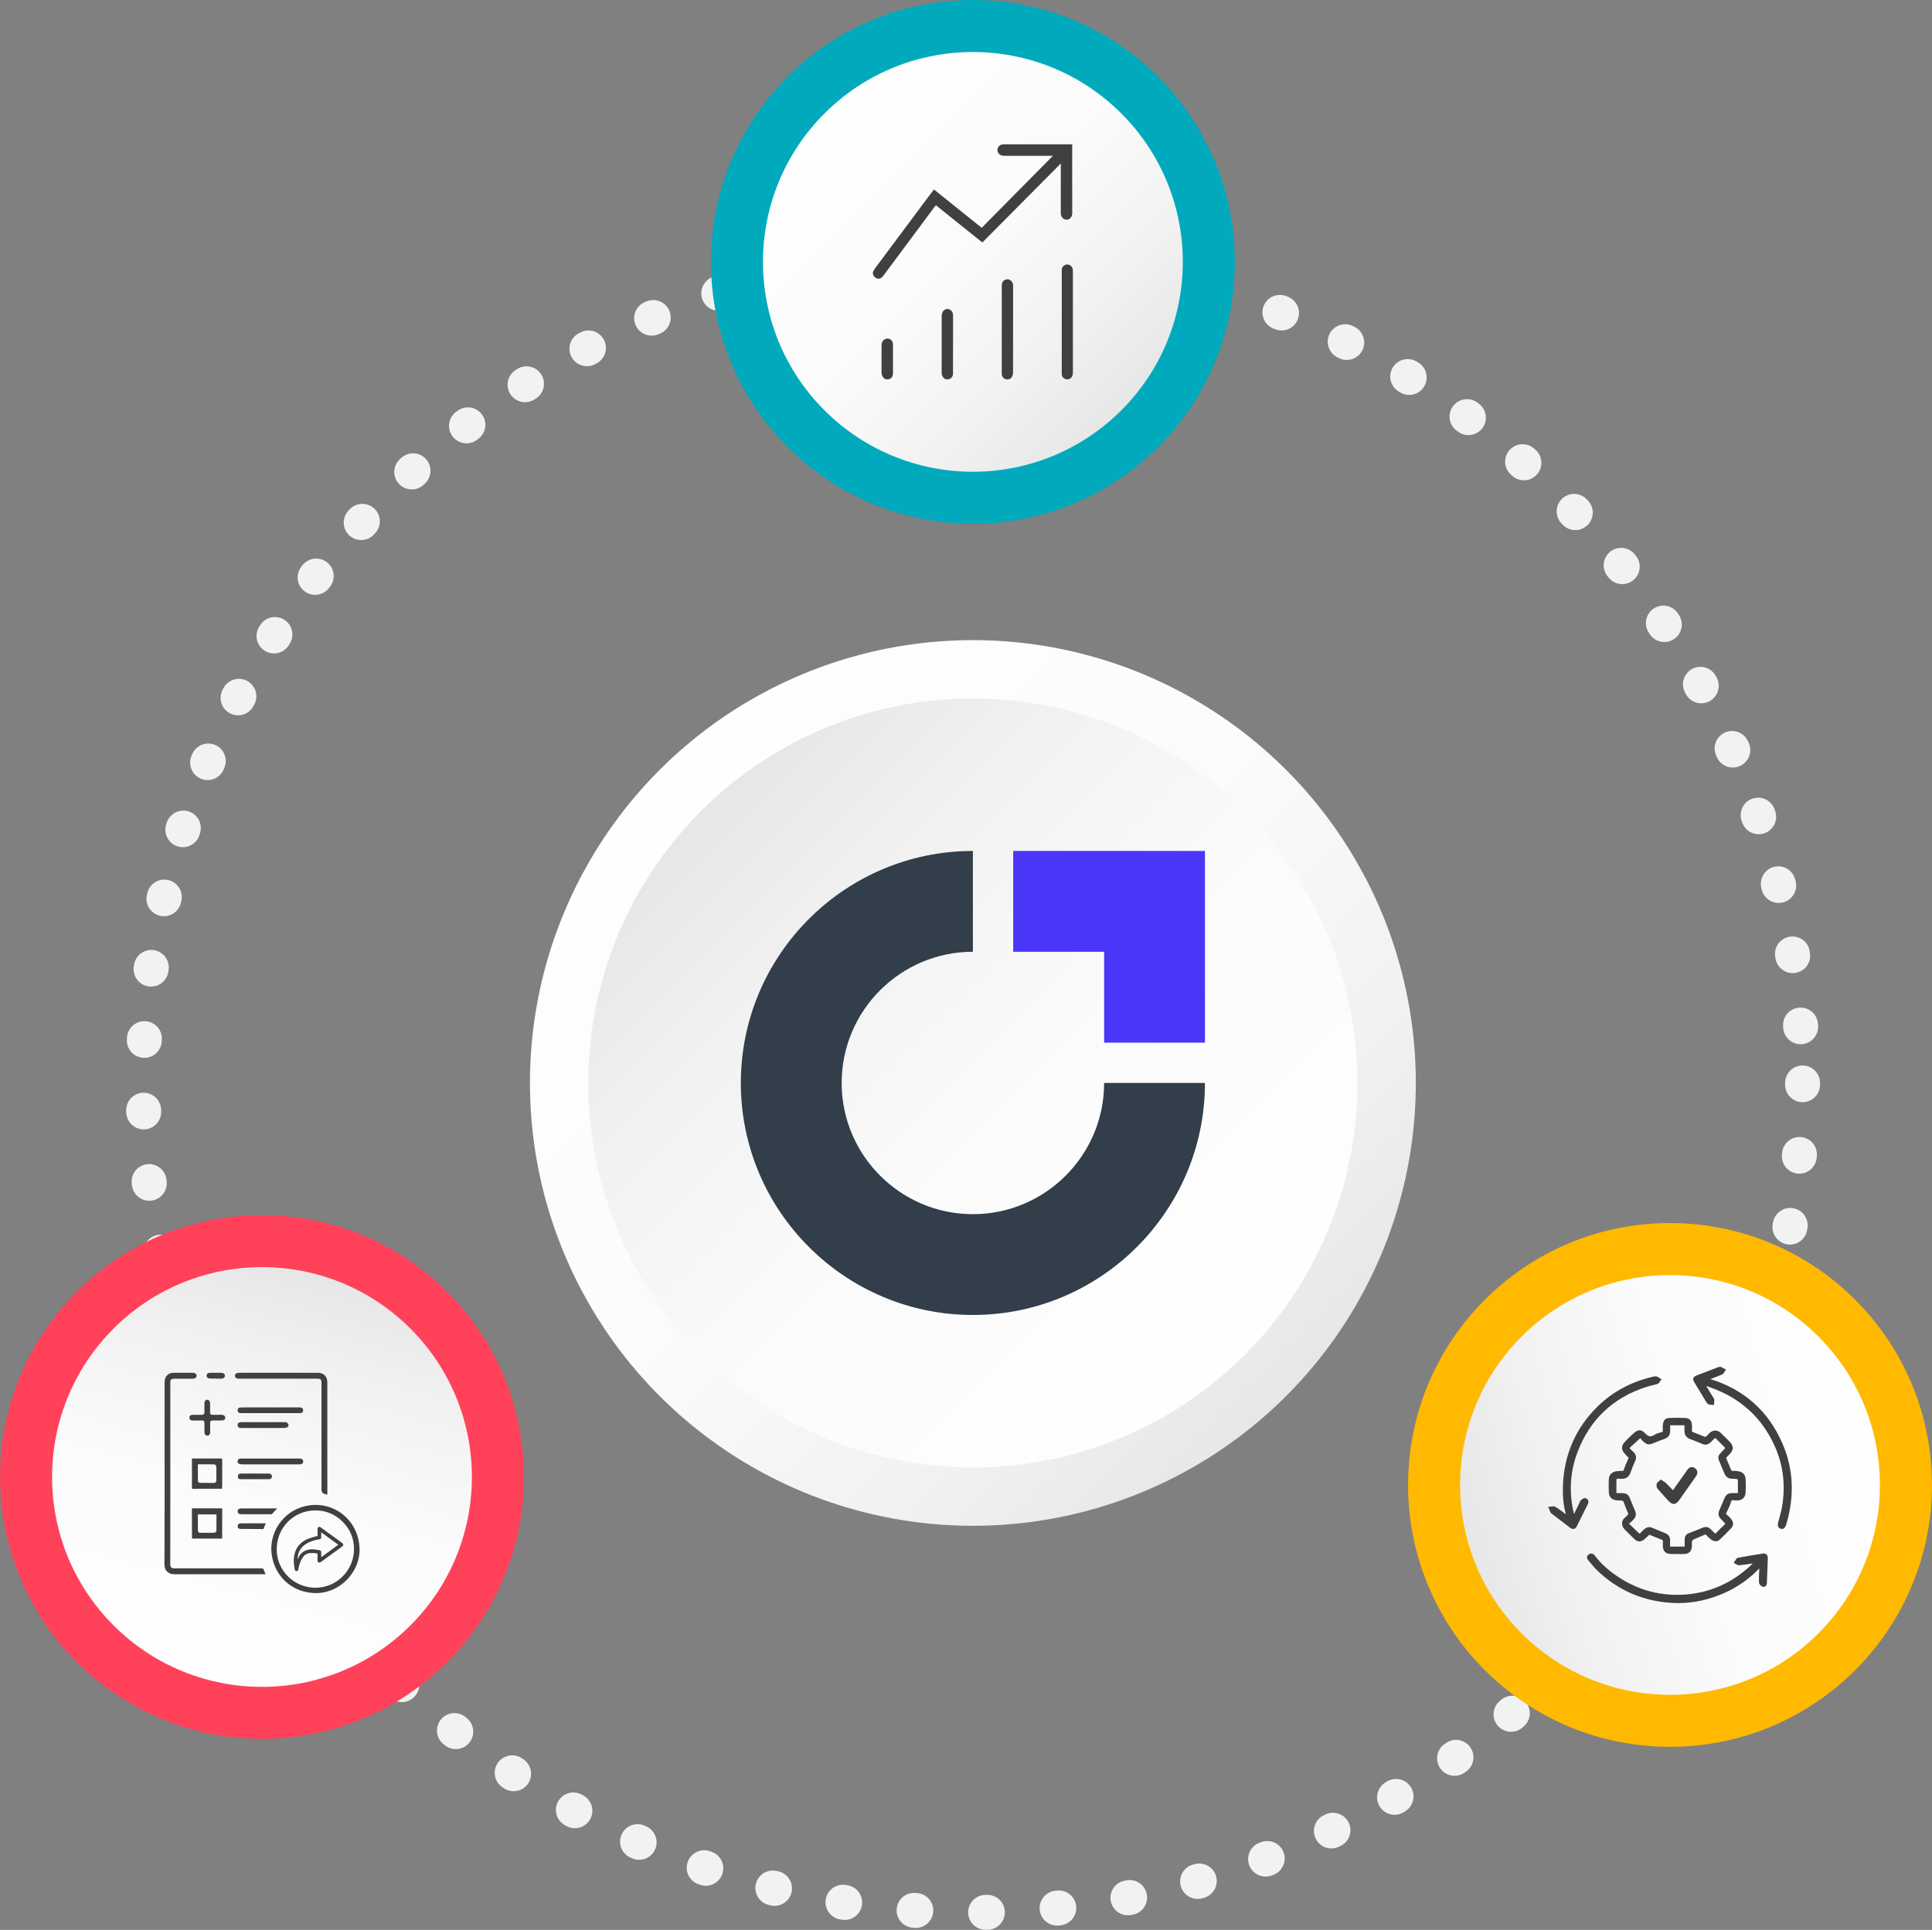
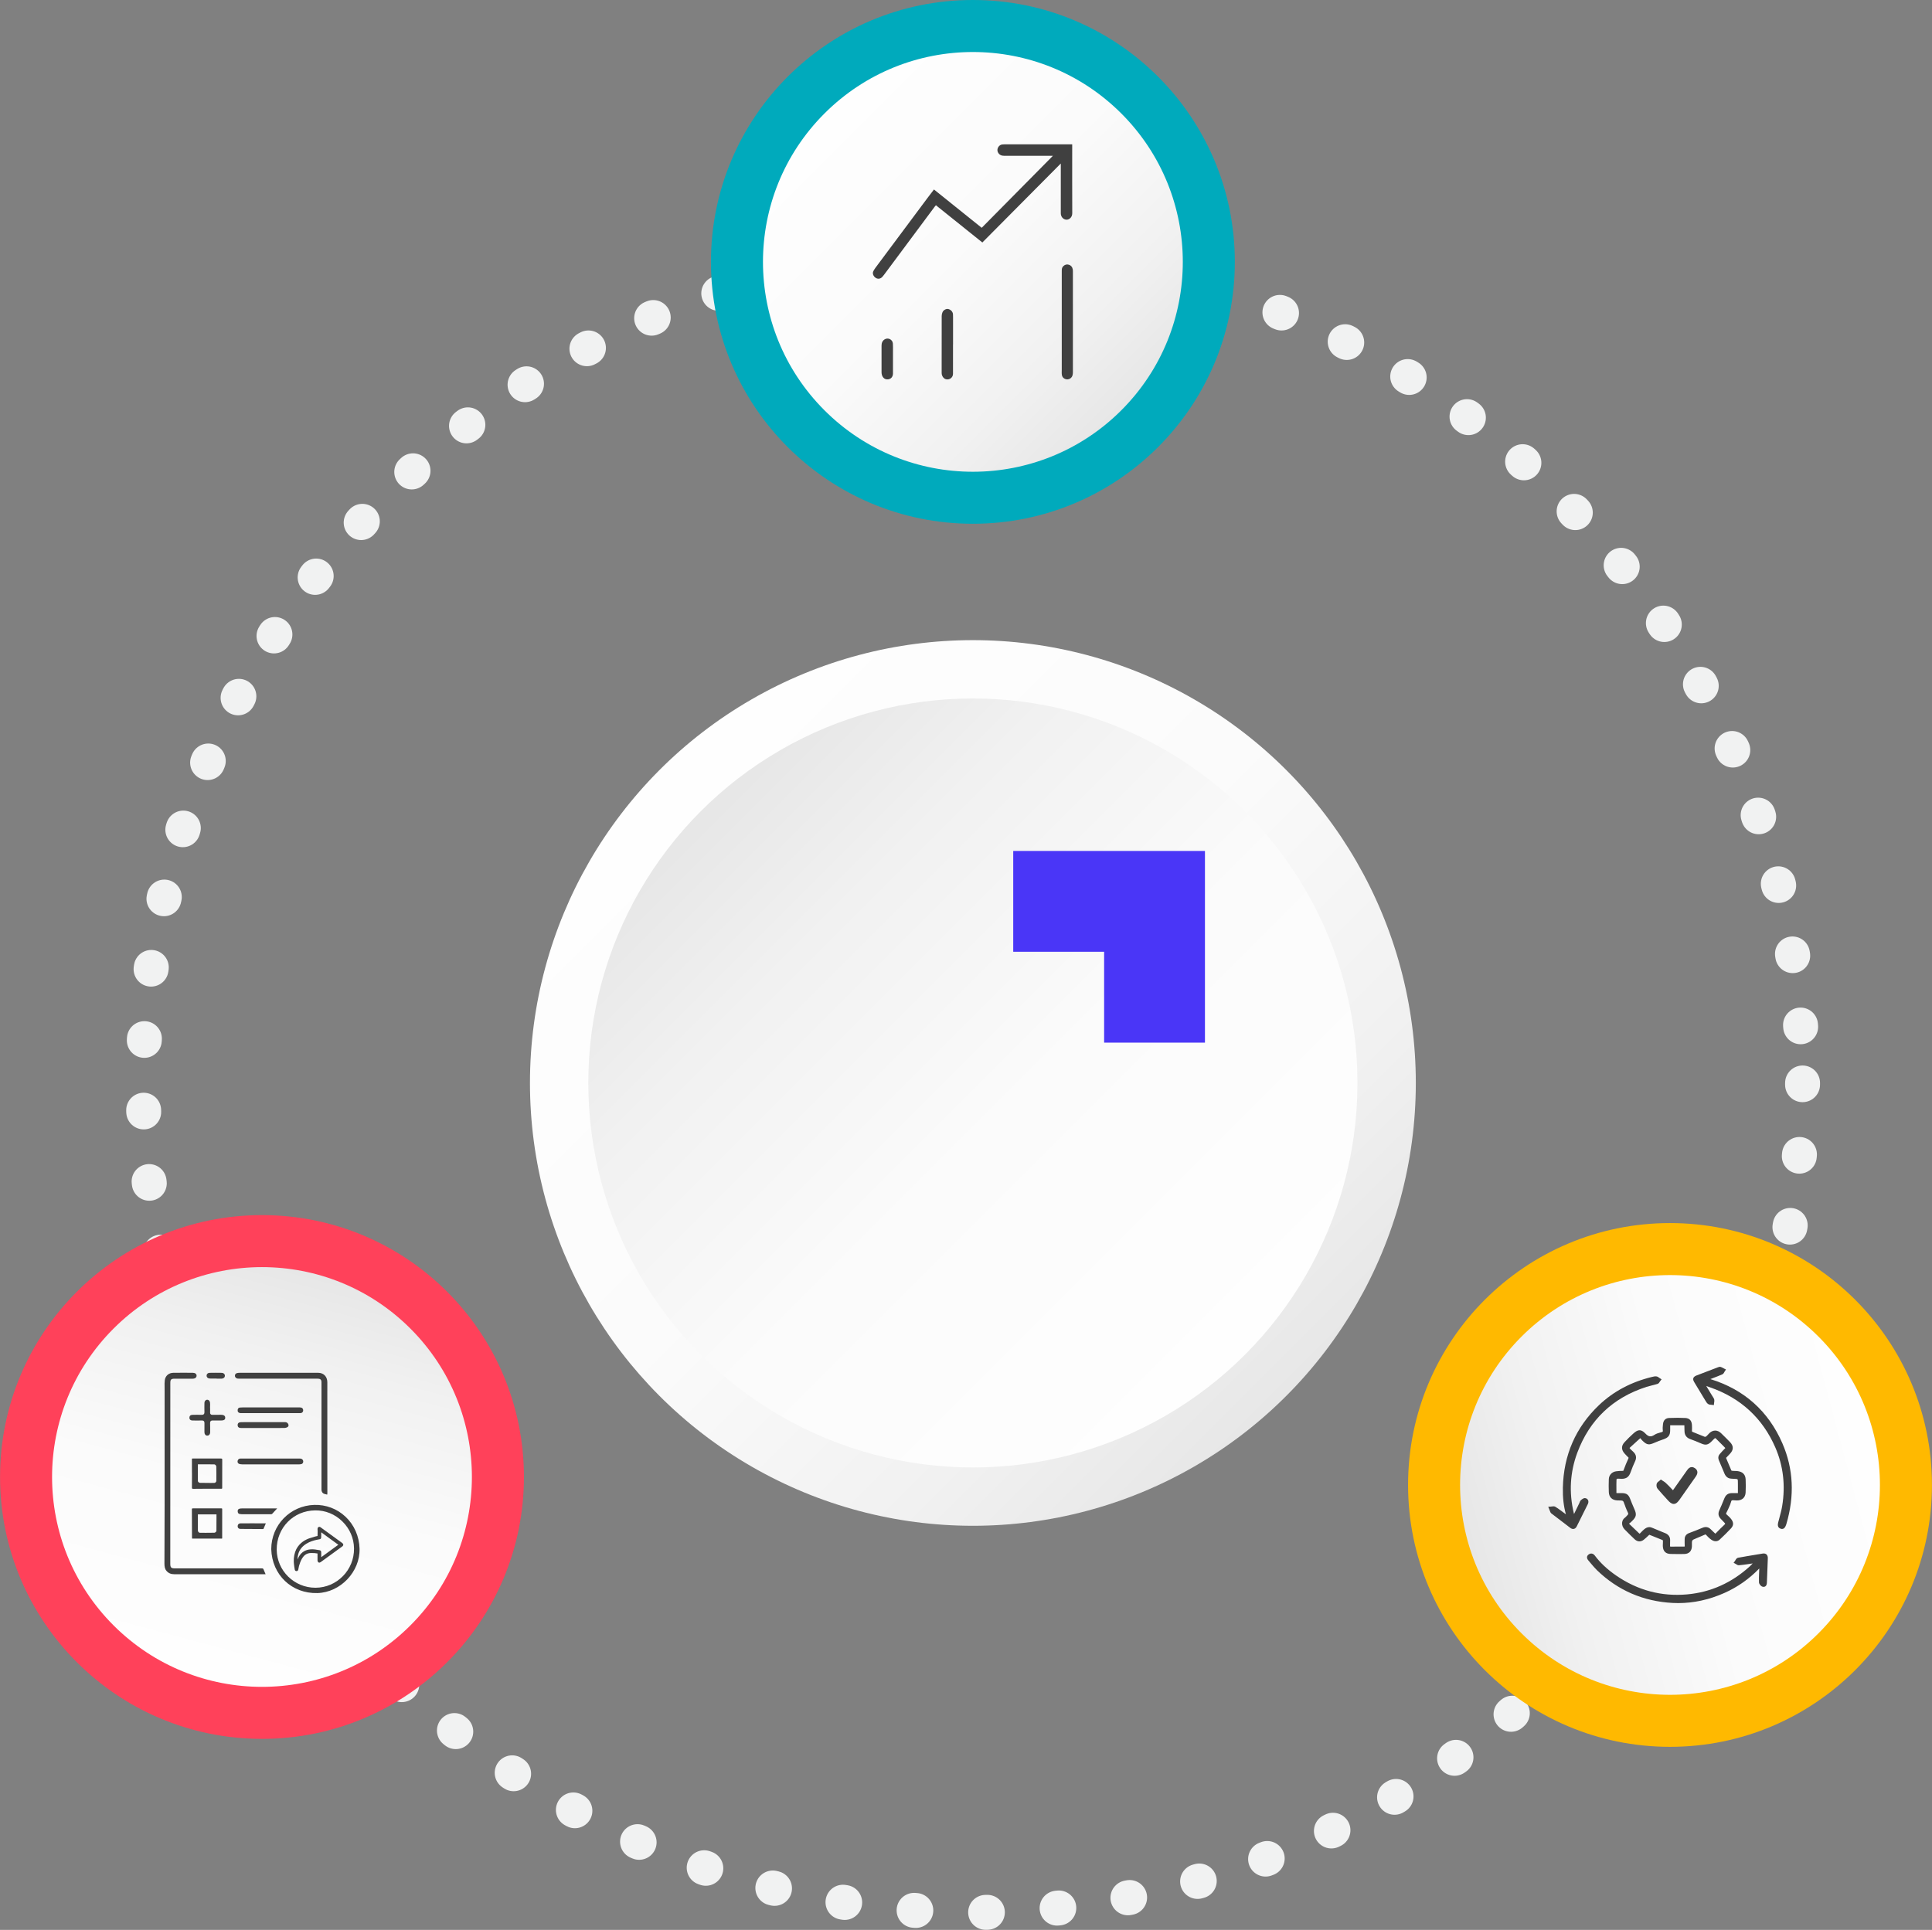
<svg xmlns="http://www.w3.org/2000/svg" xmlns:xlink="http://www.w3.org/1999/xlink" id="Layer_1" data-name="Layer 1" viewBox="0 0 1106.35 1105.4">
  <rect x="0" y="0" width="1106.35" height="1105.4" fill="#808080" stroke="none" />
  <defs>
    <style>
      .cls-1 {
        fill: url(#linear-gradient-2);
      }

      .cls-2 {
        fill: #00aabc;
      }

      .cls-3 {
        fill: none;
        stroke: #f1f2f2;
        stroke-dasharray: 0 0 1 40;
        stroke-linecap: round;
        stroke-linejoin: round;
        stroke-width: 20px;
      }

      .cls-4 {
        fill: #323e4a;
      }

      .cls-5 {
        fill: #ff415a;
      }

      .cls-6 {
        fill: url(#linear-gradient-5);
      }

      .cls-7 {
        fill: #ffb900;
      }

      .cls-8 {
        fill: #4a36f7;
      }

      .cls-9 {
        fill: url(#linear-gradient-3);
      }

      .cls-10 {
        fill: url(#linear-gradient);
      }

      .cls-11 {
        fill: #404040;
      }

      .cls-12 {
        fill: url(#linear-gradient-4);
      }
    </style>
    <linearGradient id="linear-gradient" x1="380.15" y1="443.33" x2="735.37" y2="798.55" gradientUnits="userSpaceOnUse">
      <stop offset="0" stop-color="#fefefe" />
      <stop offset=".45" stop-color="#fbfbfb" />
      <stop offset=".79" stop-color="#f1f1f1" />
      <stop offset="1" stop-color="#e7e7e7" />
    </linearGradient>
    <linearGradient id="linear-gradient-2" x1="713.28" y1="776.46" x2="405.49" y2="468.67" xlink:href="#linear-gradient" />
    <linearGradient id="linear-gradient-3" x1="473.25" y1="66.13" x2="641.6" y2="234.48" gradientTransform="translate(269.24 -350.01) rotate(45)" xlink:href="#linear-gradient" />
    <linearGradient id="linear-gradient-4" x1="6256.29" y1="726.3" x2="6424.64" y2="894.65" gradientTransform="translate(-2273.49 6760.43) rotate(-75)" xlink:href="#linear-gradient" />
    <linearGradient id="linear-gradient-5" x1="2793.05" y1="5404.47" x2="2961.4" y2="5572.82" gradientTransform="translate(5155.7 5407.28) rotate(165)" xlink:href="#linear-gradient" />
  </defs>
  <circle class="cls-3" cx="557.12" cy="620.3" r="475.11" />
  <circle class="cls-2" cx="557.12" cy="150" r="150" />
  <circle class="cls-10" cx="557.12" cy="620.3" r="253.64" />
  <circle class="cls-1" cx="557.12" cy="620.3" r="220.23" />
  <circle class="cls-9" cx="557.12" cy="150" r="120.21" transform="translate(57.11 437.88) rotate(-45)" />
  <circle class="cls-5" cx="150.03" cy="845.99" r="150" />
  <circle class="cls-12" cx="150.03" cy="845.99" r="120.21" transform="translate(-554.27 353.87) rotate(-45)" />
  <circle class="cls-7" cx="956.32" cy="850.55" r="150" />
  <circle class="cls-6" cx="956.32" cy="850.55" r="120.21" transform="translate(-321.33 925.34) rotate(-45)" />
  <g>
-     <path class="cls-4" d="m557.12,753.19c-73.28,0-132.89-59.62-132.89-132.89s59.62-132.89,132.89-132.89v57.74c-41.44,0-75.15,33.71-75.15,75.15s33.72,75.15,75.15,75.15,75.15-33.72,75.15-75.15h57.74c0,73.28-59.61,132.89-132.89,132.89Z" />
    <polygon class="cls-8" points="690.01 597.2 632.27 597.2 632.27 545.15 580.22 545.15 580.22 487.41 690.01 487.41 690.01 597.2" />
  </g>
  <g>
    <path class="cls-11" d="m607.44,93.67c-15.06,15.17-29.97,30.18-44.9,45.22-8.89-7.13-17.7-14.2-26.58-21.32-.24.27-.46.49-.65.74-9.7,13.04-19.4,26.09-29.11,39.14-.31.41-.62.82-.98,1.19-1.09,1.13-2.52,1.31-3.75.51-1.35-.88-2.04-2.53-1.34-3.86.65-1.26,1.55-2.39,2.41-3.54,9.48-12.74,18.97-25.47,28.47-38.2,1.24-1.67,2.52-3.31,3.82-5.02,9.1,7.3,18.14,14.57,27.34,21.95,13.51-13.67,27.05-27.36,40.76-41.23-.47,0-.74,0-1.01,0-8.96,0-17.92,0-26.87,0-1.61,0-2.92-.59-3.63-2.11-.84-1.79.5-4.17,2.49-4.39.8-.09,1.62-.08,2.43-.08,12.2,0,24.41,0,36.61.01.32,0,.64,0,1.04,0,0,.59,0,1.09,0,1.59,0,12.61-.04,25.23.03,37.84.01,2.43-1.81,3.81-3.38,3.72-1.78-.11-3.18-1.66-3.18-3.66,0-5.03,0-10.07,0-15.1,0-4.14,0-8.28,0-12.42,0-.26,0-.52,0-.97Z" />
    <path class="cls-11" d="m608.01,184.28c0-9.71,0-19.43,0-29.14,0-1,.08-1.94.87-2.68.92-.87,1.98-1.21,3.2-.83,1.21.38,1.94,1.25,2.19,2.49.1.47.12.97.12,1.45,0,19.21,0,38.43,0,57.64,0,1.35-.22,2.57-1.38,3.47-1.76,1.37-4.6.35-4.93-1.88-.16-1.03-.07-2.1-.07-3.16,0-9.12,0-18.24,0-27.36h0Z" />
-     <path class="cls-11" d="m573.66,188.66c0-8.39,0-16.78,0-25.16,0-2.08,1.27-3.47,3.21-3.53,1.64-.05,3.16,1.52,3.28,3.4.01.19,0,.38,0,.57,0,16.51,0,33.01-.03,49.52,0,.77-.24,1.61-.6,2.3-.67,1.3-2.14,1.83-3.54,1.46-1.34-.35-2.33-1.63-2.33-3.06,0-8.5,0-16.99,0-25.49Z" />
    <path class="cls-11" d="m545.74,197.27c0,5.63.02,11.25-.01,16.88-.01,2.12-2,3.58-4.03,3.07-1.36-.34-2.45-1.88-2.46-3.55-.02-2.16,0-4.33,0-6.49,0-8.74-.01-17.48.02-26.22,0-.73.18-1.51.48-2.18.55-1.22,2.1-2.01,3.19-1.79,1.54.32,2.72,1.57,2.79,3.07.06,1.24.04,2.49.04,3.73,0,4.49,0,8.98,0,13.47h-.02Z" />
    <path class="cls-11" d="m511.36,205.59c0,2.76,0,5.52,0,8.28,0,1.86-1.05,3.17-2.7,3.4-1.71.24-3.12-.72-3.63-2.51-.14-.49-.22-1.01-.22-1.52-.02-5.09-.02-10.17,0-15.26,0-1.51.47-2.83,1.86-3.64,1.93-1.13,4.47.16,4.63,2.4.1,1.37.06,2.76.06,4.14,0,1.57,0,3.14,0,4.71Z" />
  </g>
  <g>
    <path class="cls-11" d="m951.42,820.33c-.3.09-.6.18-.91.26-1.02.29-2.07.58-2.98,1.19-2.15,1.42-3.49,1.25-5.33-.71-2.62-2.78-4.48-2.11-6.83-.02-1.67,1.48-3.34,3.13-5.12,5.05-1.86,2.01-1.87,4.27,0,6.39.72.82,1.5,1.6,2.16,2.25.24.23.27.26.04.74-.95,2.04-1.87,4.26-2.72,6.62-.11.29-.17.35-.17.36,0,0-.07.03-.29.03-1.08,0-2.5.04-3.88.25-2.37.37-4.02,2.16-4.11,4.48-.1,2.67-.1,5.11,0,7.47.12,2.86,1.89,4.58,4.84,4.72.34.02.69.02,1.03.02.66,0,1.29,0,1.85.13.21.04.6.37.72.64.31.71.57,1.44.84,2.21.31.88.62,1.79,1.04,2.66l.09.19c.46.97.76,1.62.71,1.91-.06.32-.64.9-1.43,1.7l-.14.15s-.08.1-.13.13c-1.04.67-1.68,1.72-1.81,2.94-.15,1.4.38,2.85,1.41,3.9l.28.28c1.79,1.81,3.64,3.68,5.53,5.44,1.57,1.46,3.44,1.56,5.12.27.91-.7,1.74-1.49,2.55-2.26.22-.21.45-.43.68-.64l1.35.53c2.06.81,4.18,1.64,6.28,2.53.08.1.18.34.18.48.03.48,0,.97-.03,1.48-.03.6-.07,1.23-.01,1.86.22,2.62,1.72,4.04,4.34,4.11,1.43.04,2.89.06,4.4.06,1.12,0,2.28-.01,3.47-.03,2.69-.05,4.21-1.51,4.41-4.23.03-.46.02-.92.01-1.38-.01-.61-.03-1.18.07-1.7.06-.3.4-.77.65-.89,1.18-.56,2.42-1.07,3.63-1.57,1.04-.43,2.09-.87,3.12-1.34.27-.12.35-.11.35-.11,0,0,.09.03.31.28.77.86,1.81,1.95,3.03,2.78,1.69,1.15,3.46,1.12,4.75-.09,2.22-2.1,4.39-4.16,6.43-6.38,1.59-1.73,1.64-3.38.16-5.35-.71-.94-1.58-1.72-2.42-2.47l-.14-.12c-.44-.39-.47-.55-.2-1.05.68-1.27,1.26-2.6,1.82-3.88l.28-.64c.17-.39.29-.81.41-1.22.13-.44.34-1.18.54-1.3.35-.21,1.12-.14,1.81-.08.38.04.76.07,1.11.07,3.02.04,4.89-1.67,5.04-4.53.13-2.41.13-4.93.02-7.48-.12-2.77-1.62-4.38-4.46-4.78-.6-.09-1.18-.1-1.75-.11-.5,0-.98-.02-1.44-.08-.22-.03-.51-.14-.51-.14-.85-1.91-1.64-3.82-2.47-5.84l-.59-1.42,2.25-2.37c2.12-2.24,2.12-4.49,0-6.7-1.51-1.57-3.15-3.2-5.17-5.14-1.97-1.9-4.54-1.92-6.53-.05-.3.28-.58.58-.85.89-.38.41-.73.8-1.12,1.1-.2.15-.6.24-.73.21-1.24-.46-2.48-.98-3.69-1.48-1.09-.45-2.17-.9-3.27-1.32-.41-.16-.43-.23-.42-.63.04-1.1.08-2.27-.01-3.44-.2-2.52-1.45-3.8-3.82-3.93-2.68-.14-5.61-.14-9.2,0-1.45.05-3.24.7-3.55,3.48-.14,1.25-.25,2.47-.1,3.67.07.6.01.77-.76,1.01Zm5-3.97h1.71c2.19,0,4.25,0,6.3,0,.06,0,.09,0,.12,0,0,.05.01.13,0,.25-.02.96.03,1.93.07,2.86l.02.53c.1,2.11,1.22,3.56,3.33,4.31,1.94.69,3.97,1.5,6.38,2.56,2.22.97,3.61.75,5.33-.83.33-.31.65-.63.97-.96.46-.48.9-.93,1.34-1.28.07-.04.26-.06.38-.06,1.2,1.15,2.38,2.35,3.53,3.52.66.67,1.31,1.34,1.97,2,.07.07.11.12.13.15-.03.05-.1.12-.21.24-.93.89-1.85,1.89-3.01,3.24-.61.71-1.17,1.92-.42,3.66.92,2.1,1.8,4.22,2.68,6.34l.46,1.11c.79,1.89,2.11,2.88,3.94,2.94.12,0,.25.02.37.03.16.02.33.03.5.04,1.32.04,2.46.08,2.68.31.22.23.22,1.39.22,2.74v5.15h-.57c-.96,0-1.84,0-2.72,0-2.3.02-3.59.91-4.47,3.05l-.29.7c-.81,2-1.66,4.07-2.57,6.06-.84,1.84-.6,3.47.72,4.85l.4.42c.63.66,1.27,1.31,1.89,1.99.38.42.42.54-.04.97-1.56,1.47-3.19,3.08-4.97,4.94-.18.19-.28.24-.28.25-.02,0-.11-.05-.27-.2-.35-.34-.7-.68-1.06-1.01-.45-.43-.9-.86-1.34-1.3-1.32-1.32-2.89-1.61-4.69-.86-2.68,1.11-5.1,2.11-7.62,3.01-1.7.61-2.58,1.78-2.61,3.49-.02,1.15-.03,2.5.03,3.83.01.28-.03.39-.02.4-.02,0-.1.04-.3.04l-7.69.03h0c-.22,0-.31-.04-.33-.06-.02-.02-.07-.13-.06-.38.01-.5.02-.99.02-1.49,0-.57.01-1.13.03-1.7.05-1.9-.92-3.3-2.78-4.07l-2.07-.84c-1.82-.74-3.71-1.5-5.53-2.29-.55-.24-1.07-.34-1.55-.34-1.21,0-2.2.65-2.96,1.28-.7.58-1.32,1.23-1.92,1.87l-.33.35c-.23.24-.34.26-.35.26-.02,0-.11-.03-.26-.18l-1.53-1.46c-1.31-1.25-2.62-2.49-3.92-3.75-.25-.24-.3-.37-.31-.38.02-.04.12-.15.36-.29.47-.29.86-.67,1.19-1.02l.27-.27c2.31-2.26,2.59-3.68,1.26-6.63-.94-2.1-1.8-4.26-2.52-6.11-.87-2.23-2.06-3.08-4.39-3.14-1.22-.03-2.21-.03-3.1,0-.02,0-.04,0-.06,0-.15,0-.22-.02-.22-.02,0-.02-.04-.1-.04-.3v-1.76c-.02-1.91-.03-3.88.05-5.81.08-.12.29-.3.37-.34.45-.08.96-.04,1.5,0,.37.03.73.04,1.11.05,2.71-.04,4.14-1.09,5.09-3.76.85-2.38,1.68-4.41,2.54-6.2.99-2.04.7-3.85-.85-5.37-.26-.26-.53-.51-.8-.76-.51-.47-1-.92-1.39-1.38-.03-.05-.06-.16-.07-.25,1.66-1.57,3.4-3.12,5.23-4.77l.91-.81c.34.46.78,1.01,1.28,1.5,2.56,2.5,3.74,2.49,6.77,1.16,1.53-.67,3.22-1.33,5.33-2.05,2.73-.94,3.7-2.28,3.72-5.11,0-.84,0-1.69,0-2.55v-.33Z" />
    <path class="cls-11" d="m1009.27,889.87c-1.26.21-2.53.42-3.8.63-3.34.55-6.79,1.12-10.18,1.75-.79.15-1.2.87-1.54,1.45-.1.17-.2.35-.3.49l-.71.94,1.04.55c.13.07.25.16.38.24.44.3.98.67,1.67.62,1.59-.12,3.17-.35,4.71-.57l1.1-.16c.68-.09,1.35-.2,2.03-.31-.48.53-.96,1.04-1.47,1.51-10.45,9.58-22.62,15.04-36.17,16.23-14.61,1.29-28.24-2.33-40.49-10.77-5.08-3.5-9.08-7.23-12.21-11.4-1.01-1.35-2.35-1.61-3.59-.7-.56.41-.88.91-.94,1.47-.09.82.38,1.49.85,2.04.46.53.91,1.07,1.36,1.61,1.1,1.31,2.23,2.67,3.49,3.89,11.96,11.58,26.57,17.89,43.42,18.76,1.04.05,2.08.08,3.12.08,8.9,0,17.79-1.95,26.47-5.82,7.49-3.34,14.2-8.05,19.93-14-.01.31-.03.61-.04.91-.02.56-.04,1.13-.06,1.69-.07,1.73-.14,3.52-.07,5.29.04,1.01,1.04,2.27,2.02,2.54.81.22,1.36,0,1.67-.24.79-.58.83-1.65.85-2.23l.19-5c.11-2.9.21-5.79.33-8.69.04-1.07-.21-1.83-.77-2.33-.54-.48-1.32-.64-2.29-.48Z" />
    <path class="cls-11" d="m1020.71,826.79c-8.06-18.54-21.95-30.94-41.28-36.87.56-.22,1.13-.44,1.7-.65,1.68-.65,3.43-1.31,5.12-2.05.65-.28.98-.91,1.24-1.41.08-.15.16-.31.25-.44l.64-.94-1.02-.51c-.17-.08-.34-.18-.5-.27-.47-.25-.95-.51-1.5-.69-.6-.19-1.17.04-1.59.21l-2.68,1.01c-3.12,1.18-6.35,2.4-9.51,3.64-.82.33-1.62.74-1.9,1.55-.29.85.16,1.7.6,2.43l.47.79c1.97,3.28,3.95,6.56,5.94,9.83l.06.1c.35.58.79,1.3,1.48,1.72.55.33,1.15.37,1.68.4.17,0,.33.02.49.04l1.03.15.11-1.03c.02-.16.04-.32.07-.48.07-.45.15-.97.07-1.51-.08-.57-.39-1.04-.63-1.42l-.16-.25c-.39-.64-.79-1.28-1.19-1.92-.8-1.29-1.63-2.63-2.4-3.97-.06-.11-.12-.23-.17-.37.81.3,1.53.56,2.25.81,17.47,6.1,30.01,17.69,37.27,34.44,4.53,10.45,5.84,21.72,3.9,33.51-.36,2.2-.96,4.43-1.54,6.58-.24.9-.48,1.8-.71,2.71-.2.81-.75,2.96,1.33,3.67.31.11.6.16.85.16,1.42,0,1.98-1.48,2.21-2.09l.13-.34c.05-.11.09-.22.12-.33,4.8-16.2,4.05-31.74-2.23-46.19Z" />
    <path class="cls-11" d="m909.34,859.17c-.29-.57-.84-.95-1.53-1.06-.9-.14-1.75.49-2.53,1.19-.41.37-.58.85-.72,1.24-.04.12-.09.25-.14.36l-3.05,6.28c-.06-.2-.11-.39-.16-.58-2.8-11.77-2.12-23.36,2-34.45,7.03-18.9,20.4-31.62,39.74-37.8.99-.31,2.03-.57,3.03-.82,1.04-.26,2.12-.52,3.18-.86.69-.22,1.07-.83,1.37-1.32.09-.15.18-.3.28-.42l.69-.88-.95-.59c-.14-.09-.27-.19-.41-.29-.44-.33-.93-.7-1.58-.79-.84-.12-1.68.09-2.41.27l-.18.04c-11.92,2.88-22.13,8.33-30.37,16.19-13.28,12.68-20.22,28.56-20.63,47.22-.12,5.67.44,10.66,1.74,15.24-.29-.2-.56-.4-.83-.59-.5-.36-.99-.73-1.49-1.1-1.18-.88-2.4-1.79-3.69-2.58-.66-.41-1.46-.28-2.1-.19-.21.03-.41.07-.61.08l-1.4.06.71,1.81c.18.48.37.96.58,1.43.17.38.48.6.68.74l3.32,2.53c2.43,1.85,4.85,3.7,7.27,5.56.58.44,1.14.67,1.69.67.15,0,.3-.02.45-.05.46-.1,1.11-.43,1.6-1.4,2.37-4.69,4.46-8.89,6.39-12.84.38-.79.41-1.65.08-2.3Z" />
    <path class="cls-11" d="m953.86,849.36c-.43-.41-.9-.7-1.36-.99-.19-.12-.38-.24-.58-.37l-.83-.56-.75.66c-.13.11-.27.21-.4.31-.45.33-1.01.73-1.23,1.44-.25.81-.16,2.09.5,2.87,1.9,2.24,3.91,4.43,5.86,6.57.99,1.08,2.06,2.13,3.38,2.13.05,0,.1,0,.15,0,1.39-.08,2.38-1.31,3.27-2.55,1.69-2.36,3.35-4.75,5.01-7.13,1.36-1.95,2.72-3.89,4.09-5.83.61-.86,1.2-1.89.99-3.04-.14-.78-.63-1.44-1.44-1.98-2.43-1.61-3.92.51-4.59,1.47-1.28,1.84-2.58,3.67-3.88,5.49-1.32,1.85-2.63,3.7-3.93,5.57-.04.07-.09.12-.12.16-.04-.04-.08-.08-.12-.13-1.33-1.48-2.78-2.89-4.01-4.08Z" />
  </g>
  <g>
    <path class="cls-11" d="m196.07,883.87l-11.46-8.32c-.34-.25-.69-.5-1.03-.75-.36-.26-.77-.32-1.12-.16-.35.16-.57.5-.61.94-.02.19-.03.39-.01.58,0,.12.02.25.03.37.02.14.03.29.03.43,0,.49-.02.99-.03,1.48-.01.44-.02.89-.03,1.34h-.02c-.41.08-.84.15-1.25.28-1.21.36-2.42.74-3.68,1.14l-1.36.59c-1.53.72-2.89,1.71-4.04,2.95-.38.41-.7.85-1.02,1.28l-.76,1.26c-1.07,2.17-1.57,4.59-1.48,7.22.03.82.13,1.64.23,2.43l.03.26c.07.57.17,1.14.28,1.71l.04.19c.09.5.47.8.98.8h0c.51,0,.87-.29.98-.77l.03-.12c.02-.08.04-.16.06-.24l.38-1.86c.08-.18.14-.37.19-.56.55-1.89,1.23-3.33,2.12-4.52,1.11-1.49,2.58-2.24,4.5-2.29,1.4-.04,2.62.05,3.78.28-.02,1.36-.02,2.71,0,4.07,0,.34.19.73.46.96.21.18.67.4,1.32-.08.23-.17.47-.34.71-.5l9.16-6.66c.85-.62,1.7-1.24,2.55-1.86.48-.35.55-.75.55-.95,0-.35-.19-.68-.53-.92Zm-12.12,8.06v-2.59c0-.08,0-.16-.02-.24v-.13c-.02-.55-.37-.94-.93-1.05-1.78-.33-3.39-.6-5.09-.49-3.08.21-5.38,1.67-6.85,4.33-.25.46-.49.95-.71,1.47.04-1.18.2-2.23.48-3.2.73-2.48,2.28-4.41,4.74-5.89,1.8-1.09,3.89-1.83,6.58-2.33l.33-.06c.2-.04.4-.08.6-.11.46-.07.77-.4.82-.86.03-.25.04-.5.04-.76v-2.35s9.8,7.13,9.8,7.13l-9.8,7.13Z" />
    <path class="cls-11" d="m197.85,868.74c-4.84-4.57-11.21-6.96-17.92-6.76-13.78.43-24.58,11.55-24.6,25.32.41,14.76,11.78,25.57,26.42,25.18,13.21-.36,24.49-12.23,24.15-25.39-.19-7.11-3.04-13.63-8.04-18.35Zm-1.54,34.08c-4.14,4.21-9.66,6.56-15.53,6.6-.05,0-.11,0-.16,0-12.13,0-22.05-9.73-22.16-21.77-.11-12.51,9.55-22.41,22.01-22.53,5.84-.1,11.39,2.19,15.61,6.34,4.23,4.14,6.59,9.64,6.65,15.47.06,5.99-2.22,11.64-6.42,15.91Z" />
    <path class="cls-11" d="m150.92,898.93c-.18-.46-.39-.59-.98-.59-15.16.01-30.32,0-45.48,0h-4.13c-2.37,0-2.82-.44-2.82-2.77,0-34.47.01-68.94.02-103.41,0-2.03.44-2.46,2.48-2.47,1.86,0,3.72,0,5.58,0,1.58,0,3.16,0,4.73,0,.78,0,1.43-.23,1.84-.64.29-.29.43-.66.42-1.09-.02-1.02-.87-1.65-2.22-1.66-1.76,0-3.64-.02-5.58-.02-1.82,0-3.69,0-5.54.03-2.6.03-4.56,1.74-4.88,4.26-.15,1.19-.13,2.45-.11,3.66,0,.42.01.84.01,1.25v25.19c.01,13.86.02,27.73,0,41.59,0,7.13-.03,14.26-.06,21.39-.02,3.92-.03,7.85-.04,11.77,0,1.84.19,3.21,1.2,4.37,1.12,1.3,2.54,1.9,4.48,1.9h0c11.54,0,23.08,0,34.62,0h17.31c.11,0,.22,0,.33-.01-.06-.14-.13-.29-.19-.43-.35-.79-.69-1.54-.99-2.32Z" />
    <path class="cls-11" d="m135.96,789.61c.26.05.56.05.83.05h43.8c.59,0,1.17,0,1.76.03,1.09.05,1.73.7,1.74,1.77,0,.74.01,1.47.01,2.21v18.29c0,13.72,0,27.44,0,41.16q0,2.32,2.28,2.71c.16.03.3.05.44.11.42.17.55.12.54.12.01-.01.1-.13.1-.77-.02-8.28-.02-16.56-.02-24.84v-6.45s0,0,0,0v-21.39c.01-3.65.02-7.3,0-10.95-.02-3.2-2.14-5.35-5.26-5.35-14.95,0-29.9,0-44.85,0-.43,0-.98.02-1.5.14-.84.19-1.27.7-1.31,1.52-.03.77.59,1.47,1.43,1.64Z" />
    <path class="cls-11" d="m126.67,863.97c-5.97.03-11.28.03-16.23,0-.34.02-.44.06-.47.09-.04.04-.09.17-.09.54.02,3.46.03,6.93.04,10.39l.02,5.49c0,.24.02.48.05.75v.05s3.88,0,3.88,0c1.41,0,2.82,0,4.23,0,2.94,0,5.85,0,8.77.01h0c.25,0,.3-.05.3-.05.06-.06.06-.38.06-.52,0-5.37-.01-10.74.01-16.11,0-.37-.05-.5-.1-.55-.04-.04-.13-.11-.48-.1Zm-2.74,12.85c0,.5-.71,1.08-1.18,1.09-1.62.03-3.24.05-4.86.05-1.17,0-2.33,0-3.48-.02-.5,0-1.07-.7-1.08-1.16-.03-2.32-.03-4.63-.03-7.01v-2.36h10.66v2.28c0,2.45,0,4.77-.03,7.13Z" />
    <path class="cls-11" d="m127.14,835.54c-.06-.06-.23-.11-.68-.13-4.98.04-10.25.04-16.1,0-.34,0-.39.06-.4.06-.02.02-.06.12-.06.51.02,1.97.02,3.95.01,5.92v1.72s.02,0,.02,0v.47c0,.74,0,1.47,0,2.21,0,1.82.02,3.7-.03,5.56-.01.42.03.67.13.77.07.07.23.15.74.14,4.6-.06,9.64-.07,15.87-.04.36,0,.47-.07.5-.09.1-.1.1-.49.1-.62-.03-5.87-.03-10.79.02-15.76,0-.4-.04-.64-.13-.73Zm-3.27,12.78c0,.5-.68,1.07-1.13,1.07-.8,0-1.61.01-2.42.01-1.92,0-3.86-.02-5.81-.06-.44,0-1.18-.51-1.18-1.02-.04-2.4-.04-4.79-.03-7.31v-2.29s2.36,0,2.36,0c2.43,0,4.73,0,7.05.04.53,0,1.14.73,1.15,1.22.05,2.65.06,5.46.02,8.33Z" />
    <path class="cls-11" d="m172.64,838.58c.4-.12.71-.41.88-.81.19-.44.17-.94-.05-1.38-.35-.7-.9-.97-1.97-.97h-.02c-4.1.01-8.2.01-12.3,0h-3.93s0,0,0,0h-10.08c-2.47,0-4.95,0-7.42,0h0c-.79,0-1.35.38-1.61,1.1-.22.62-.15,1.42.52,1.82.47.27,1.16.41,2.07.42,11.12.03,22.11.03,32.33.01.62,0,1.14-.07,1.57-.2Z" />
    <path class="cls-11" d="m171.54,809.41c.27,0,.53,0,.77-.03.79-.13,1.31-.74,1.31-1.56,0-.89-.51-1.51-1.35-1.63-.49-.07-1-.07-1.44-.07-6.08,0-12.15,0-18.23,0-3.88,0-7.76,0-11.64,0h-.1c-1.13,0-2.31,0-3.44.09-.79.06-1.23.52-1.33,1.41-.05.5.06.92.33,1.23.33.37.87.56,1.57.56,4.03,0,8.06,0,12.09,0h21.26s.2,0,.2,0Z" />
    <path class="cls-11" d="m108.45,812.01c-.01.44.12.82.37,1.09.31.33.8.51,1.41.52,1.7.04,3.52.06,5.3,0,.04,0,.09,0,.13,0,.34,0,.76.05,1.06.35.33.33.36.8.36,1.18-.04,1.55-.02,3.13-.01,4.66v.54c.01,1.17.65,1.94,1.64,1.95.44,0,.8-.14,1.08-.42.36-.35.55-.88.56-1.51.01-1.75.02-3.46-.04-5.19-.01-.35.01-.86.35-1.2.34-.34.84-.38,1.18-.36,1.52.04,3.06.02,4.56,0h.29c2.01-.02,2.29-.82,2.29-1.59,0-.44-.13-.79-.39-1.06-.39-.39-1.08-.61-2-.61h-.71c-1.32-.01-2.69-.02-4.02.03-.4.02-.9-.01-1.24-.36-.33-.35-.34-.84-.31-1.18.04-.59.03-1.21.02-1.81,0-.12,0-.24,0-.35h-.04v-.47c0-.3,0-.61.02-.91.02-.71.04-1.38-.06-2.02-.07-.48-.4-1.04-.74-1.27-.47-.32-1.02-.37-1.5-.12-.55.28-.91.88-.94,1.58-.06,1.83-.03,3.7,0,5.3,0,.4-.03.9-.38,1.25-.36.35-.87.37-1.23.36-1.72-.07-3.48-.03-5.18,0-1.18.02-1.79.56-1.82,1.62Z" />
    <path class="cls-11" d="m163.06,814.56h0c-4.55,0-9.1,0-13.65,0h-7.19s-.97,0-.97,0c-1.08,0-2.2,0-3.29.04-1.28.06-1.89.62-1.87,1.7.02,1.1.68,1.64,2.03,1.64h12.39s3.07,0,3.07,0c3.01,0,6.13.01,9.2-.03.71,0,1.47-.23,1.98-.59.5-.34.61-.94.31-1.61-.37-.81-.98-1.16-1.98-1.16Z" />
    <path class="cls-11" d="m158.37,864.38l.35-.39c-3.71,0-7.42,0-11.12,0-2.92,0-5.84,0-8.76,0-.62,0-1.14.03-1.61.14-.81.19-1.17.7-1.12,1.56.06,1.05.47,1.63,2.43,1.63,5.52.02,11.04.03,16.55.01.35,0,.64-.09.72-.18.86-.88,1.69-1.81,2.56-2.78Z" />
-     <path class="cls-11" d="m147.3,843.99c-3.18,0-6.41,0-9.6.04-.46,0-.99.25-1.07.4-.33.64-.48,1.41-.36,1.92.19.85,1.21.92,1.53.92h0c1.91,0,3.82,0,5.73,0h1.92s0,0,0,0h2.82c1.88,0,3.76,0,5.64,0,1.08,0,1.83-.67,1.84-1.61,0-.4-.16-.78-.45-1.08-.35-.35-.84-.55-1.38-.55-2.16,0-4.37,0-6.61,0Z" />
    <path class="cls-11" d="m145.71,872.52c-2.67,0-5.35,0-8.02.02-.46,0-.86.16-1.15.46-.3.31-.46.74-.45,1.21.02.98.57,1.51,1.6,1.52,4.24.04,8.49.06,12.73.08.17,0,.35-.03.44-.06.42-.9.79-1.81,1.18-2.77l.19-.45h-2.43c-1.36,0-2.72,0-4.07,0Z" />
    <path class="cls-11" d="m119.91,789.58c.83.06,1.69.04,2.53.03.38,0,.76-.01,1.13-.01h.47v.08c.2,0,.4,0,.6,0,.78,0,1.59.02,2.37-.02,1.08-.06,1.77-.74,1.77-1.74,0-.86-.79-1.57-1.76-1.59-2.33-.05-4.69-.05-7.02,0-.95.02-1.67.66-1.7,1.53-.04.94.63,1.64,1.62,1.71Z" />
  </g>
</svg>